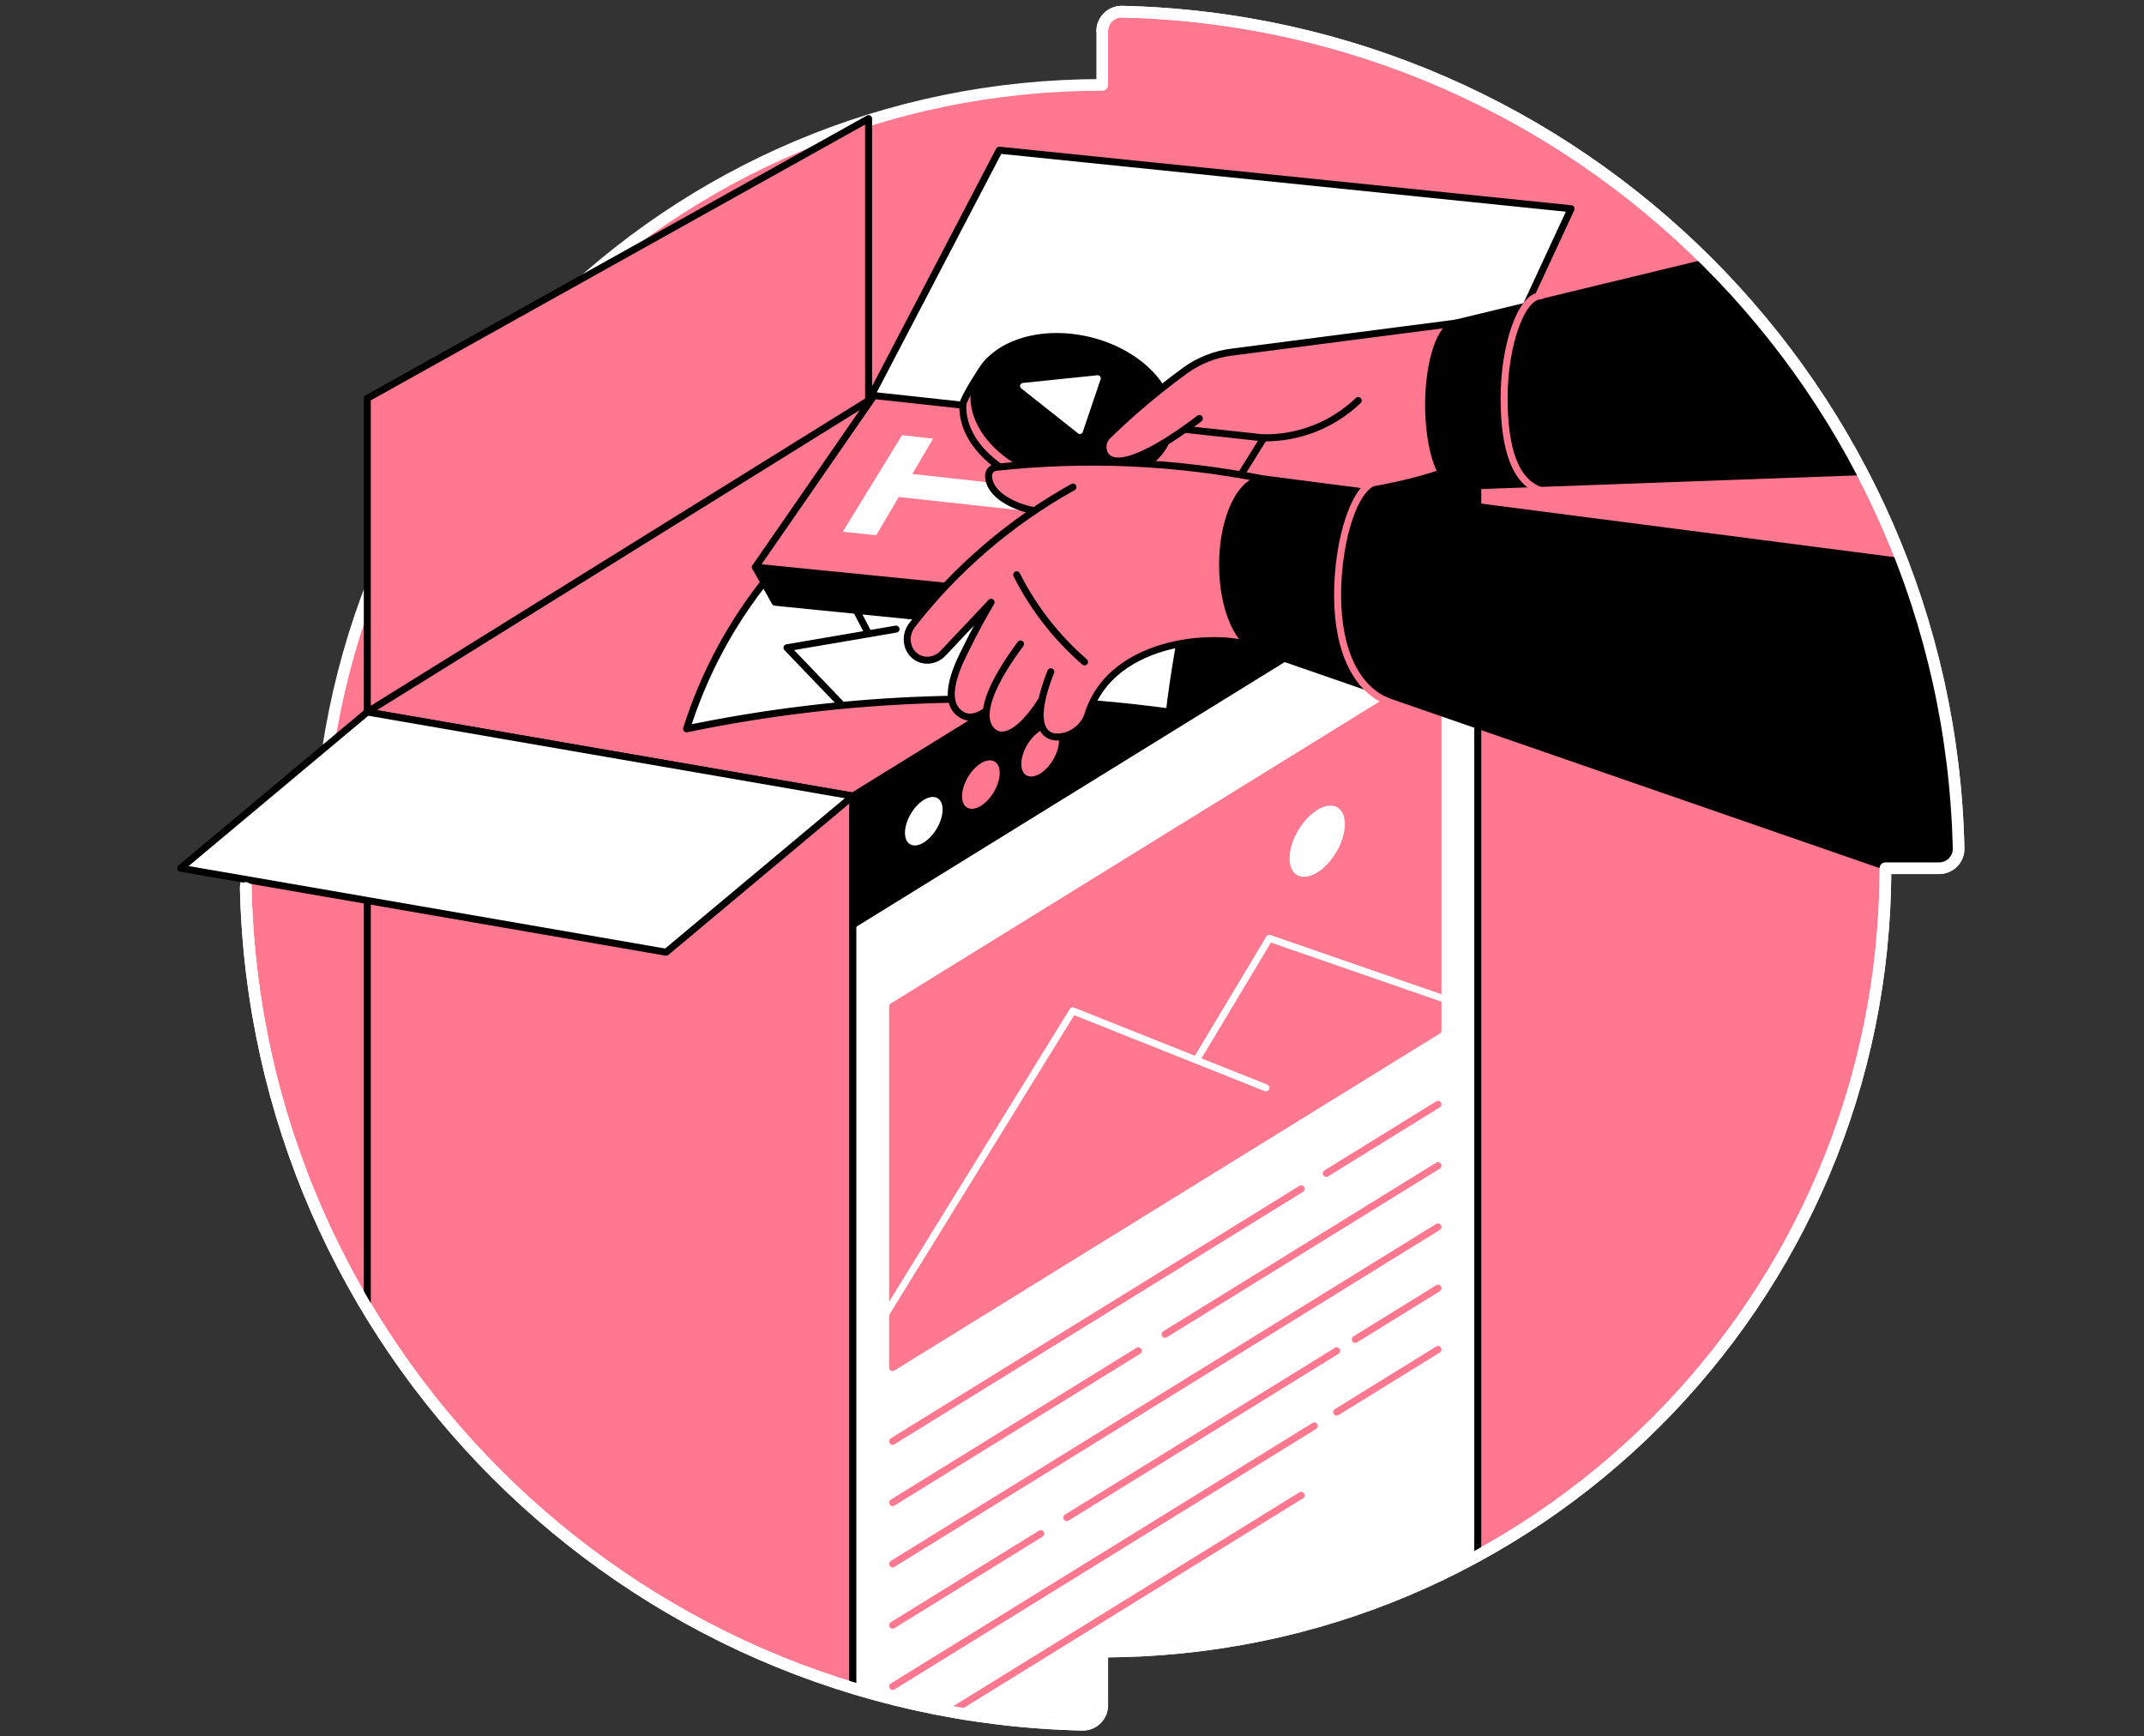
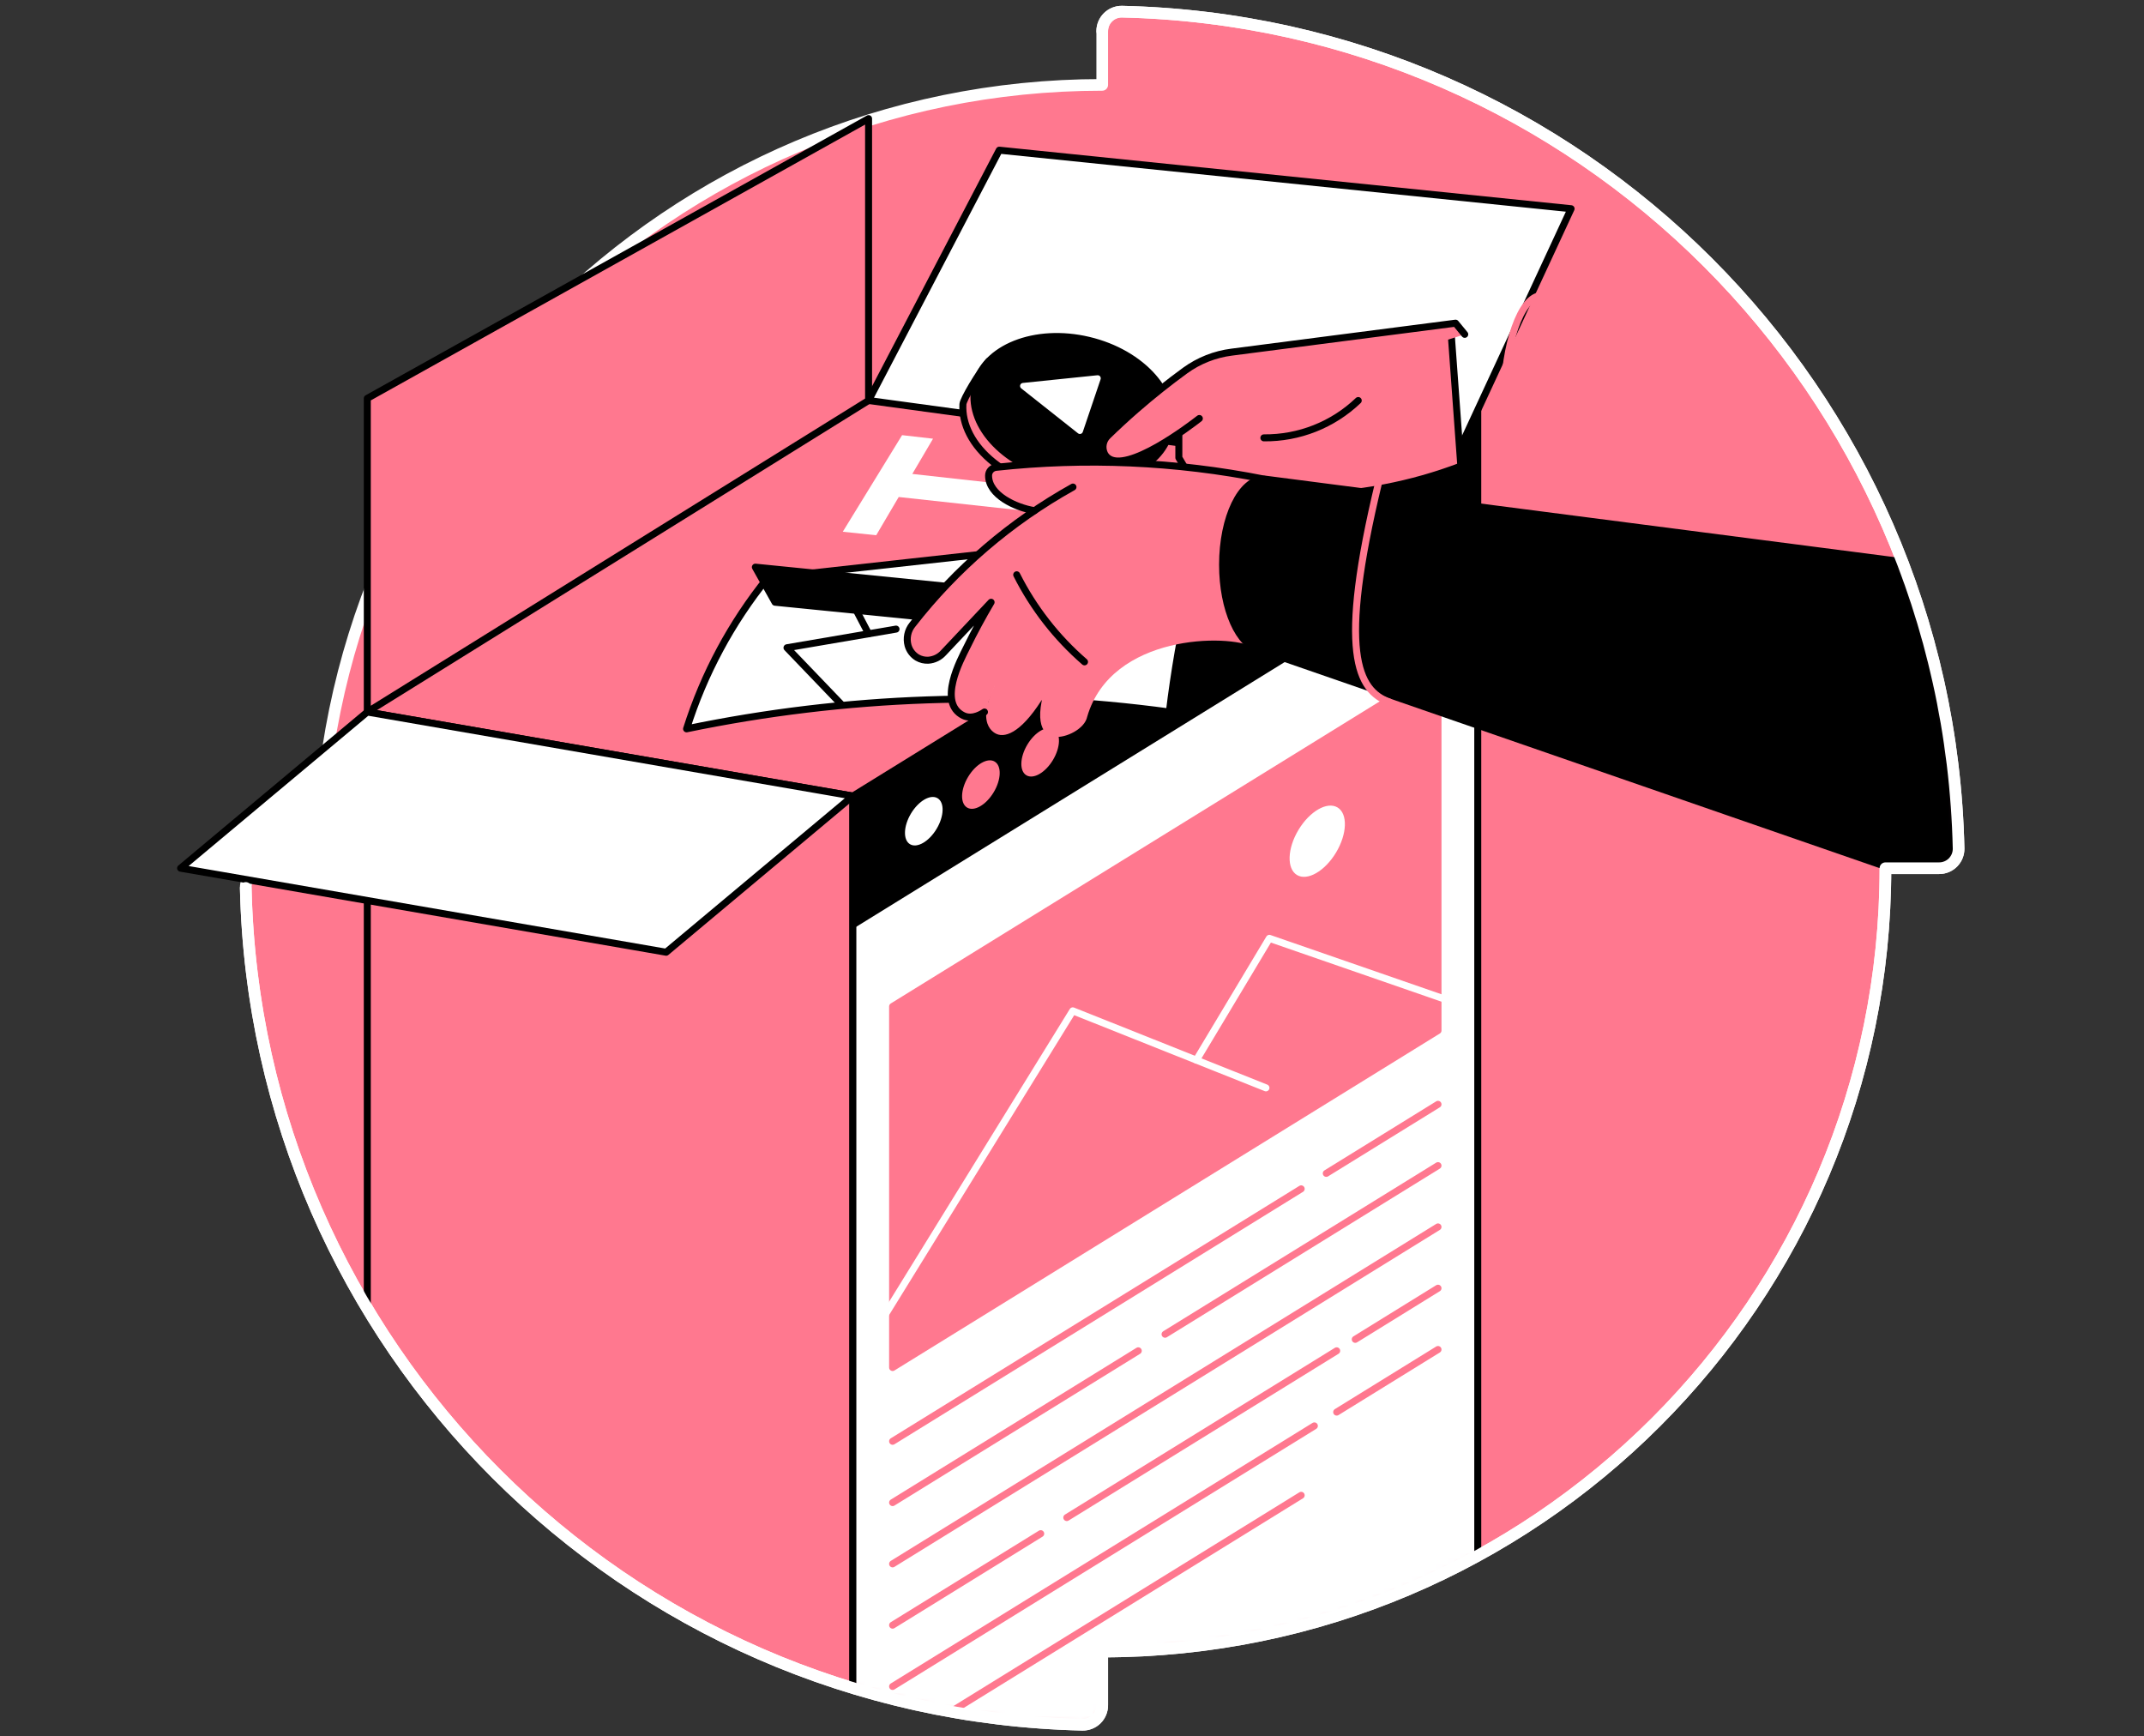
<svg xmlns="http://www.w3.org/2000/svg" width="368" height="298" viewBox="0 0 368 298" fill="none">
  <rect x="0" y="0" width="368" height="298" fill="#333333" stroke="none" />
  <path d="M189.187 5.345V14.569C114.94 14.569 54.753 74.753 54.745 149.003H45.522C45.079 149.002 44.641 149.09 44.232 149.26C43.824 149.43 43.453 149.68 43.142 149.995C42.831 150.31 42.586 150.684 42.421 151.095C42.255 151.505 42.174 151.945 42.181 152.388C43.96 230.891 107.3 294.227 185.803 296C186.246 296.007 186.685 295.925 187.096 295.761C187.507 295.596 187.88 295.351 188.196 295.041C188.511 294.73 188.761 294.359 188.931 293.951C189.101 293.543 189.188 293.104 189.187 292.662V283.435C263.431 283.435 323.619 223.247 323.619 149.003H332.835C333.278 149.005 333.716 148.918 334.125 148.748C334.534 148.578 334.905 148.328 335.216 148.013C335.527 147.698 335.772 147.324 335.937 146.913C336.102 146.502 336.183 146.062 336.176 145.619C334.397 67.116 271.092 3.776 192.571 2C192.129 1.995 191.689 2.077 191.279 2.243C190.868 2.408 190.495 2.654 190.18 2.965C189.865 3.276 189.615 3.647 189.445 4.055C189.274 4.464 189.187 4.902 189.187 5.345" fill="#FF788F" />
  <path d="M189.187 5.345V14.569C114.94 14.569 54.753 74.753 54.745 149.003H45.522C45.079 149.002 44.641 149.09 44.232 149.26C43.824 149.43 43.453 149.68 43.142 149.995C42.831 150.31 42.586 150.684 42.421 151.095C42.255 151.505 42.174 151.945 42.181 152.388C43.96 230.891 107.3 294.227 185.803 296C186.246 296.007 186.685 295.925 187.096 295.761C187.507 295.596 187.88 295.351 188.196 295.041C188.511 294.73 188.761 294.359 188.931 293.951C189.101 293.543 189.188 293.104 189.187 292.662V283.435C263.431 283.435 323.619 223.247 323.619 149.003H332.835C333.278 149.005 333.716 148.918 334.125 148.748C334.534 148.578 334.905 148.328 335.216 148.013C335.527 147.698 335.772 147.324 335.937 146.913C336.102 146.502 336.183 146.062 336.176 145.619C334.397 67.116 271.092 3.776 192.571 2C192.129 1.995 191.689 2.077 191.279 2.243C190.868 2.408 190.495 2.654 190.18 2.965C189.865 3.276 189.615 3.647 189.445 4.055C189.274 4.464 189.187 4.902 189.187 5.345" stroke="white" stroke-width="2" stroke-linejoin="round" />
  <mask id="mask0" mask-type="alpha" maskUnits="userSpaceOnUse" x="42" y="2" width="295" height="294">
    <path d="M189.187 5.345V14.569C114.94 14.569 54.753 74.753 54.745 149.003H45.522C45.079 149.002 44.641 149.09 44.232 149.26C43.824 149.43 43.453 149.68 43.142 149.995C42.831 150.31 42.586 150.684 42.421 151.095C42.255 151.505 42.174 151.945 42.181 152.388C43.96 230.891 107.3 294.227 185.803 296C186.246 296.007 186.685 295.925 187.096 295.761C187.507 295.596 187.88 295.351 188.196 295.041C188.511 294.73 188.761 294.359 188.931 293.951C189.101 293.543 189.188 293.104 189.187 292.662V283.435C263.431 283.435 323.619 223.247 323.619 149.003H332.835C333.278 149.005 333.716 148.918 334.125 148.748C334.534 148.578 334.905 148.328 335.216 148.013C335.527 147.698 335.772 147.324 335.937 146.913C336.102 146.502 336.183 146.062 336.176 145.619C334.397 67.116 271.092 3.776 192.571 2C192.129 1.995 191.689 2.077 191.279 2.243C190.868 2.408 190.495 2.654 190.18 2.965C189.865 3.276 189.615 3.647 189.445 4.055C189.274 4.464 189.187 4.902 189.187 5.345" fill="#45DFA7" />
  </mask>
  <g mask="url(#mask0)">
    <path d="M63.044 285.527L146.386 299.949V136.62L63.044 122.198V285.527Z" stroke="black" stroke-width="1.2" stroke-linecap="round" stroke-linejoin="round" />
    <path d="M253.645 324.392L146.386 299.949V136.62L253.645 70.358V324.392Z" fill="white" stroke="black" stroke-width="1.2" stroke-linecap="round" stroke-linejoin="round" />
    <path d="M253.563 93.203L146.386 159.415V136.62L253.563 70.358V93.203Z" fill="black" />
    <path d="M160.758 142.254C162.065 140.075 162.14 137.718 160.927 136.99C159.713 136.262 157.67 137.439 156.363 139.618C155.056 141.798 154.981 144.154 156.194 144.882C157.408 145.61 159.451 144.433 160.758 142.254Z" fill="white" />
    <path d="M170.559 135.967C171.866 133.788 171.942 131.431 170.728 130.703C169.515 129.976 167.471 131.152 166.165 133.332C164.858 135.511 164.782 137.868 165.996 138.595C167.209 139.323 169.252 138.146 170.559 135.967Z" fill="#FF788F" />
    <path d="M180.733 130.426C182.039 128.247 182.115 125.89 180.902 125.162C179.688 124.435 177.645 125.611 176.338 127.791C175.031 129.97 174.955 132.327 176.169 133.054C177.382 133.782 179.426 132.605 180.733 130.426Z" fill="#FF788F" />
    <path d="M246.82 176.862L153.208 234.694V172.728L246.82 114.899V176.862Z" fill="#FF788F" stroke="#FF788F" stroke-width="1.2" stroke-linecap="round" stroke-linejoin="round" />
    <path d="M227.644 201.373L246.82 189.527" stroke="#FF788F" stroke-width="1.2" stroke-linecap="round" stroke-linejoin="round" />
    <path d="M153.208 247.355L223.337 204.031" stroke="#FF788F" stroke-width="1.2" stroke-linecap="round" stroke-linejoin="round" />
    <path d="M199.973 228.983L246.82 200.046" stroke="#FF788F" stroke-width="1.2" stroke-linecap="round" stroke-linejoin="round" />
    <path d="M153.208 257.874L195.375 231.826" stroke="#FF788F" stroke-width="1.2" stroke-linecap="round" stroke-linejoin="round" />
    <path d="M153.208 268.393L246.82 210.565" stroke="#FF788F" stroke-width="1.2" stroke-linecap="round" stroke-linejoin="round" />
    <path d="M232.618 229.859L246.82 221.083" stroke="#FF788F" stroke-width="1.2" stroke-linecap="round" stroke-linejoin="round" />
    <path d="M183.106 260.444L229.43 231.826" stroke="#FF788F" stroke-width="1.2" stroke-linecap="round" stroke-linejoin="round" />
    <path d="M153.208 278.912L178.629 263.208" stroke="#FF788F" stroke-width="1.2" stroke-linecap="round" stroke-linejoin="round" />
    <path d="M229.43 242.345L246.82 231.602" stroke="#FF788F" stroke-width="1.2" stroke-linecap="round" stroke-linejoin="round" />
    <path d="M153.208 289.43L225.601 244.711" stroke="#FF788F" stroke-width="1.2" stroke-linecap="round" stroke-linejoin="round" />
    <path d="M153.208 299.949L223.337 256.625" stroke="#FF788F" stroke-width="1.2" stroke-linecap="round" stroke-linejoin="round" />
    <path d="M151.261 226.72L184.134 173.482L217.288 186.698" stroke="white" stroke-width="1.2" stroke-linecap="round" stroke-linejoin="round" />
    <path d="M205.343 181.937L217.876 161.038L248.041 171.489" stroke="white" stroke-width="1.2" stroke-linecap="round" stroke-linejoin="round" />
    <path d="M229.324 146.308C231.245 143.106 231.356 139.643 229.573 138.573C227.79 137.504 224.787 139.233 222.867 142.435C220.946 145.638 220.835 149.101 222.618 150.17C224.402 151.239 227.404 149.51 229.324 146.308Z" fill="white" />
    <path d="M149.083 68.732L248.129 82.247L269.665 35.82L171.516 25.774L149.083 68.732Z" fill="white" stroke="black" stroke-width="1.2" stroke-linecap="round" stroke-linejoin="round" />
    <path d="M230.875 84.688C233.01 84.474 235.269 84.161 237.636 83.706C242.105 82.856 246.491 81.613 250.741 79.991L249.097 57.462L202.339 67.301V78.549L206.577 85.745L230.875 84.688Z" fill="#FF788F" stroke="black" stroke-width="1.2" stroke-linecap="round" stroke-linejoin="round" />
    <path d="M131.747 99.181C125.536 106.872 120.82 115.657 117.844 125.084C145.102 119.429 173.123 118.452 200.709 122.194C201.106 118.873 201.61 115.439 202.222 111.892C203.467 104.791 205.108 97.765 207.14 90.848L131.747 99.181Z" fill="white" stroke="black" stroke-width="1.2" stroke-linecap="round" stroke-linejoin="round" />
    <path d="M198.777 104.252L193.539 109.412L133.031 103.356L129.651 97.335L198.777 104.252Z" fill="black" stroke="black" stroke-width="1.2" stroke-linecap="round" stroke-linejoin="round" />
-     <path d="M216.929 75.158L198.777 104.252L129.651 97.335L150.027 67.888L216.929 75.158Z" fill="#FF788F" stroke="black" stroke-width="1.2" stroke-linecap="round" stroke-linejoin="round" />
    <path d="M154.257 85.296L150.393 91.858L144.657 91.257L154.837 74.681L160.147 75.29L156.588 81.339L182.921 84.257L181.06 88.218L154.257 85.296Z" fill="white" />
    <path d="M144.436 120.916L135.081 111.166L153.795 107.967" stroke="black" stroke-width="1.2" stroke-linecap="round" stroke-linejoin="round" />
    <path d="M146.984 104.754L149.083 108.771" stroke="black" stroke-width="1.2" stroke-linecap="round" stroke-linejoin="round" />
    <path d="M198.792 76.404C198.928 75.981 199.032 75.548 199.101 75.109L199.756 72.369L199.066 72.205C198.585 69.429 196.842 66.611 193.853 64.245C187.02 58.839 176.119 57.797 169.7 62C168 64 165.327 68.546 165.278 69.365C165.079 72.771 166.869 76.443 170.616 79.404C177.448 84.809 188.187 85.809 194.607 81.606C196.742 80.208 198.137 78.404 198.785 76.432L198.792 76.404Z" fill="#FF788F" stroke="black" stroke-width="1.2" stroke-linecap="round" stroke-linejoin="round" />
    <path d="M200.76 74.071C202.293 67.603 196.069 60.588 186.858 58.404C177.647 56.22 168.936 59.693 167.402 66.161C165.869 72.629 172.093 79.643 181.304 81.828C190.515 84.012 199.226 80.539 200.76 74.071Z" fill="black" stroke="black" stroke-width="1.2" stroke-linecap="round" stroke-linejoin="round" />
    <path d="M188.362 64.401L175.551 65.722C175.448 65.733 175.351 65.774 175.272 65.841C175.192 65.907 175.134 65.996 175.105 66.095C175.076 66.195 175.078 66.301 175.109 66.4C175.14 66.498 175.2 66.585 175.281 66.65L185.035 74.368C185.1 74.42 185.178 74.455 185.26 74.471C185.342 74.487 185.426 74.483 185.507 74.459C185.587 74.435 185.66 74.393 185.72 74.335C185.781 74.277 185.826 74.206 185.853 74.126L188.91 65.088C188.938 65.005 188.944 64.917 188.929 64.831C188.914 64.745 188.877 64.664 188.823 64.596C188.768 64.527 188.698 64.474 188.617 64.44C188.537 64.406 188.449 64.393 188.362 64.401V64.401Z" fill="white" />
    <path d="M184.166 83.588C173.483 89.534 164.108 97.571 156.599 107.22C156.203 107.712 155.93 108.292 155.802 108.911C155.674 109.529 155.695 110.169 155.862 110.779C156.108 111.644 156.673 112.384 157.442 112.85C158.02 113.184 158.683 113.343 159.35 113.305C160.341 113.234 161.266 112.781 161.93 112.042L170.114 103.359C168.691 105.765 167.267 108.369 165.89 111.188C164.906 113.185 164.008 115.128 163.196 117.016C162.364 119.6 163.506 122.098 165.332 122.803C167.04 123.461 168.769 122.336 168.975 122.198" fill="#FF788F" />
    <path d="M175.167 110.519C166.744 121.888 169.413 124.937 170.726 125.788C172.292 126.802 175.1 125.92 178.751 120.215" fill="#FF788F" />
    <path d="M180.362 115.29C177.16 123.333 178.683 126.151 180.992 126.45C182.963 126.702 186.187 125.083 186.607 123.009C190.749 108.775 210.965 108.775 215.05 111.052L218.366 98.644L218.818 84.218L216.95 82.222C201.816 79.21 186.311 78.529 170.971 80.204C170.617 80.237 170.288 80.401 170.049 80.665C169.81 80.928 169.678 81.272 169.68 81.627C169.68 84.955 177.074 87.677 177.885 87.848" fill="#FF788F" />
    <path d="M174.509 98.644C177.376 104.338 181.331 109.415 186.148 113.59Z" fill="#FF788F" />
    <path d="M178.747 120.216L184.166 117.81L181.996 94.107H176.64L170.626 117.81" fill="#FF788F" />
    <path d="M218.818 84.218L216.95 82.222C201.816 79.21 186.311 78.529 170.971 80.204C170.617 80.237 170.288 80.401 170.049 80.665C169.81 80.928 169.678 81.272 169.68 81.627C169.68 84.955 174.306 87.111 177.555 87.638" stroke="black" stroke-width="1.2" stroke-linecap="round" stroke-linejoin="round" />
    <path d="M184.166 83.588C173.483 89.534 164.108 97.571 156.599 107.22C156.203 107.712 155.93 108.292 155.802 108.911C155.674 109.529 155.695 110.169 155.862 110.779C156.108 111.644 156.673 112.384 157.442 112.85C158.02 113.184 158.683 113.343 159.35 113.305C160.341 113.234 161.266 112.781 161.93 112.042L170.114 103.359C168.691 105.765 167.267 108.369 165.89 111.188C164.905 113.184 160.876 120.582 165.332 122.803C166.968 123.617 168.769 122.336 168.975 122.198" stroke="black" stroke-width="1.2" stroke-linecap="round" stroke-linejoin="round" />
-     <path d="M175.167 110.519C166.744 121.888 169.413 124.937 170.726 125.788C172.292 126.802 175.1 125.92 178.751 120.215" stroke="black" stroke-width="1.2" stroke-linecap="round" stroke-linejoin="round" />
-     <path d="M180.362 115.291C177.16 123.333 178.683 126.151 180.992 126.45C182.963 126.703 185.515 125.525 186.607 123.009C190.749 108.775 210.965 108.775 215.05 111.052" stroke="black" stroke-width="1.2" stroke-linecap="round" stroke-linejoin="round" />
    <path d="M174.509 98.644C177.376 104.338 181.331 109.415 186.148 113.59" stroke="black" stroke-width="1.2" stroke-linecap="round" stroke-linejoin="round" />
    <path d="M333.757 97.335L217.477 82.272C217.394 82.257 217.312 82.247 217.232 82.24H217.178C217.096 82.24 217.015 82.24 216.933 82.24C213.018 82.24 209.844 88.812 209.844 96.918C209.844 104.59 212.691 110.885 216.31 111.54L337.219 153.412L343.571 139.986L333.757 97.335Z" fill="black" stroke="black" stroke-width="1.2" stroke-linecap="round" stroke-linejoin="round" />
-     <path d="M236.675 82.62C232.761 82.62 229.586 92.303 229.586 102.131C229.586 111.96 233 118.5 238.5 120.5" stroke="#FF788F" stroke-width="1.2" stroke-linecap="round" stroke-linejoin="round" />
+     <path d="M236.675 82.62C229.586 111.96 233 118.5 238.5 120.5" stroke="#FF788F" stroke-width="1.2" stroke-linecap="round" stroke-linejoin="round" />
    <path d="M251.41 57.38L249.834 55.462L225.779 58.572L211.403 60.434C208.519 60.799 205.774 61.885 203.421 63.59C200.702 65.572 197.891 67.789 195.044 70.269C193.315 71.778 191.688 73.277 190.162 74.767C189.751 75.153 189.472 75.658 189.366 76.212C189.26 76.765 189.332 77.338 189.571 77.849C189.707 78.121 189.897 78.364 190.13 78.56C193.439 81.354 204.414 72.945 205.858 71.821" fill="#FF788F" />
    <path d="M251.41 57.38L249.834 55.462L225.779 58.572L211.403 60.434C208.519 60.799 205.774 61.885 203.421 63.59C200.702 65.572 197.891 67.789 195.044 70.269C193.315 71.778 191.688 73.277 190.162 74.767C189.751 75.153 189.472 75.658 189.366 76.212C189.26 76.765 189.332 77.338 189.571 77.849C189.707 78.121 189.897 78.364 190.13 78.56C193.439 81.354 204.414 72.945 205.858 71.821" stroke="black" stroke-width="1.2" stroke-linecap="round" stroke-linejoin="round" />
    <path d="M233.131 68.739C228.776 72.908 222.961 75.207 216.933 75.144" stroke="black" stroke-width="1.2" stroke-linecap="round" stroke-linejoin="round" />
-     <path d="M301.496 42.976L249.834 55.462V55.498C247.261 55.971 245.208 62.046 245.208 69.472C245.208 77.208 247.414 83.482 250.14 83.482L327.084 80.678L301.496 42.976Z" fill="black" stroke="black" stroke-width="1.2" stroke-linecap="round" stroke-linejoin="round" />
    <path d="M264.573 50.74C261.015 50.74 258.168 59.462 258.168 68.315C258.168 77.169 260.122 82.823 264.573 84.218" stroke="#FF788F" stroke-width="1.2" stroke-linecap="round" stroke-linejoin="round" />
  </g>
  <path d="M31 149L114.343 163.422L146.386 136.62L63.044 122.198L31 149Z" fill="white" stroke="black" stroke-width="1.2" stroke-linecap="round" stroke-linejoin="round" />
  <path d="M149.084 20.358L63.044 68.365V122.198L149.084 68.732V20.358Z" fill="#FF788F" stroke="black" stroke-width="1.2" stroke-linecap="round" stroke-linejoin="round" />
  <path d="M189.187 5.345C189.187 4.902 189.274 4.464 189.445 4.055C189.615 3.647 189.865 3.276 190.18 2.965C190.495 2.654 190.868 2.408 191.279 2.243C191.689 2.077 192.129 1.995 192.572 2C271.092 3.78 334.404 67.12 336.176 145.619C336.184 146.062 336.102 146.502 335.937 146.913C335.773 147.324 335.527 147.698 335.216 148.013C334.905 148.328 334.534 148.578 334.125 148.748C333.716 148.918 333.278 149.005 332.835 149.003H323.619C323.619 223.247 263.431 283.435 189.187 283.435V292.662C189.188 293.104 189.101 293.543 188.931 293.951C188.761 294.359 188.511 294.73 188.196 295.041C187.881 295.351 187.507 295.596 187.096 295.761C186.685 295.925 186.246 296.007 185.803 296C107.286 294.22 43.956 230.88 42.181 152.388" stroke="white" stroke-width="2" stroke-miterlimit="10" stroke-linecap="round" stroke-linejoin="round" />
</svg>